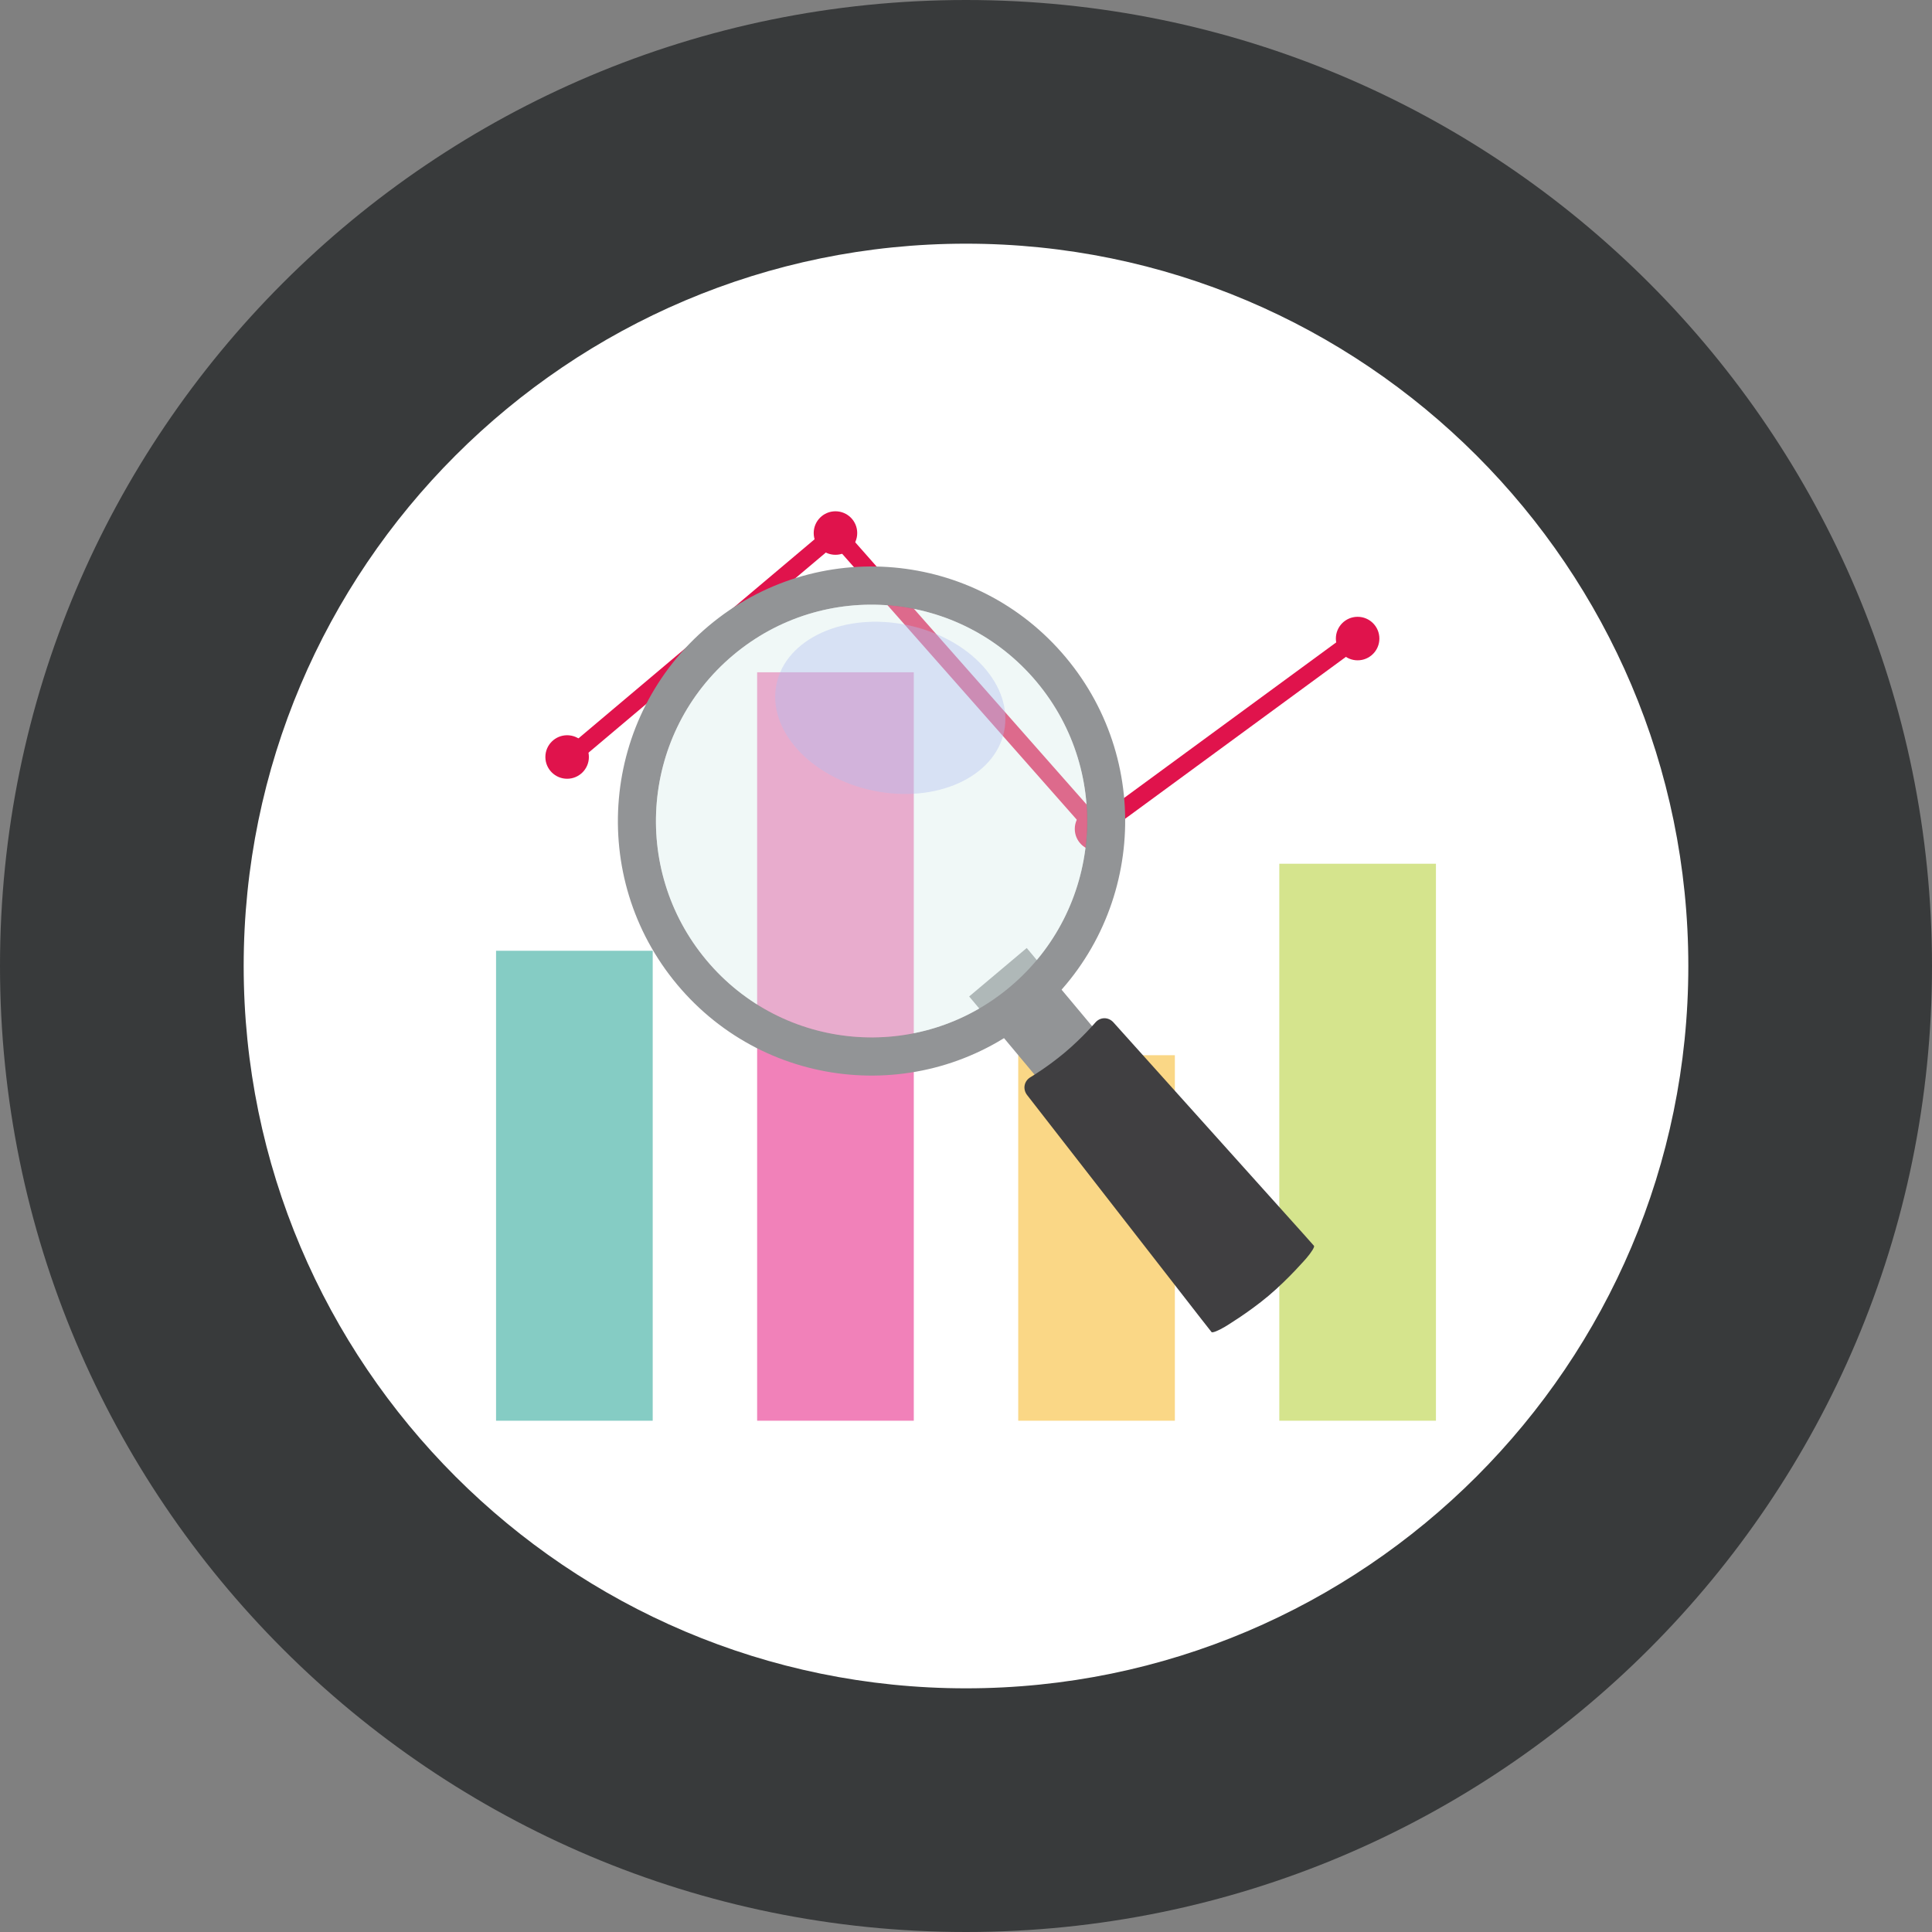
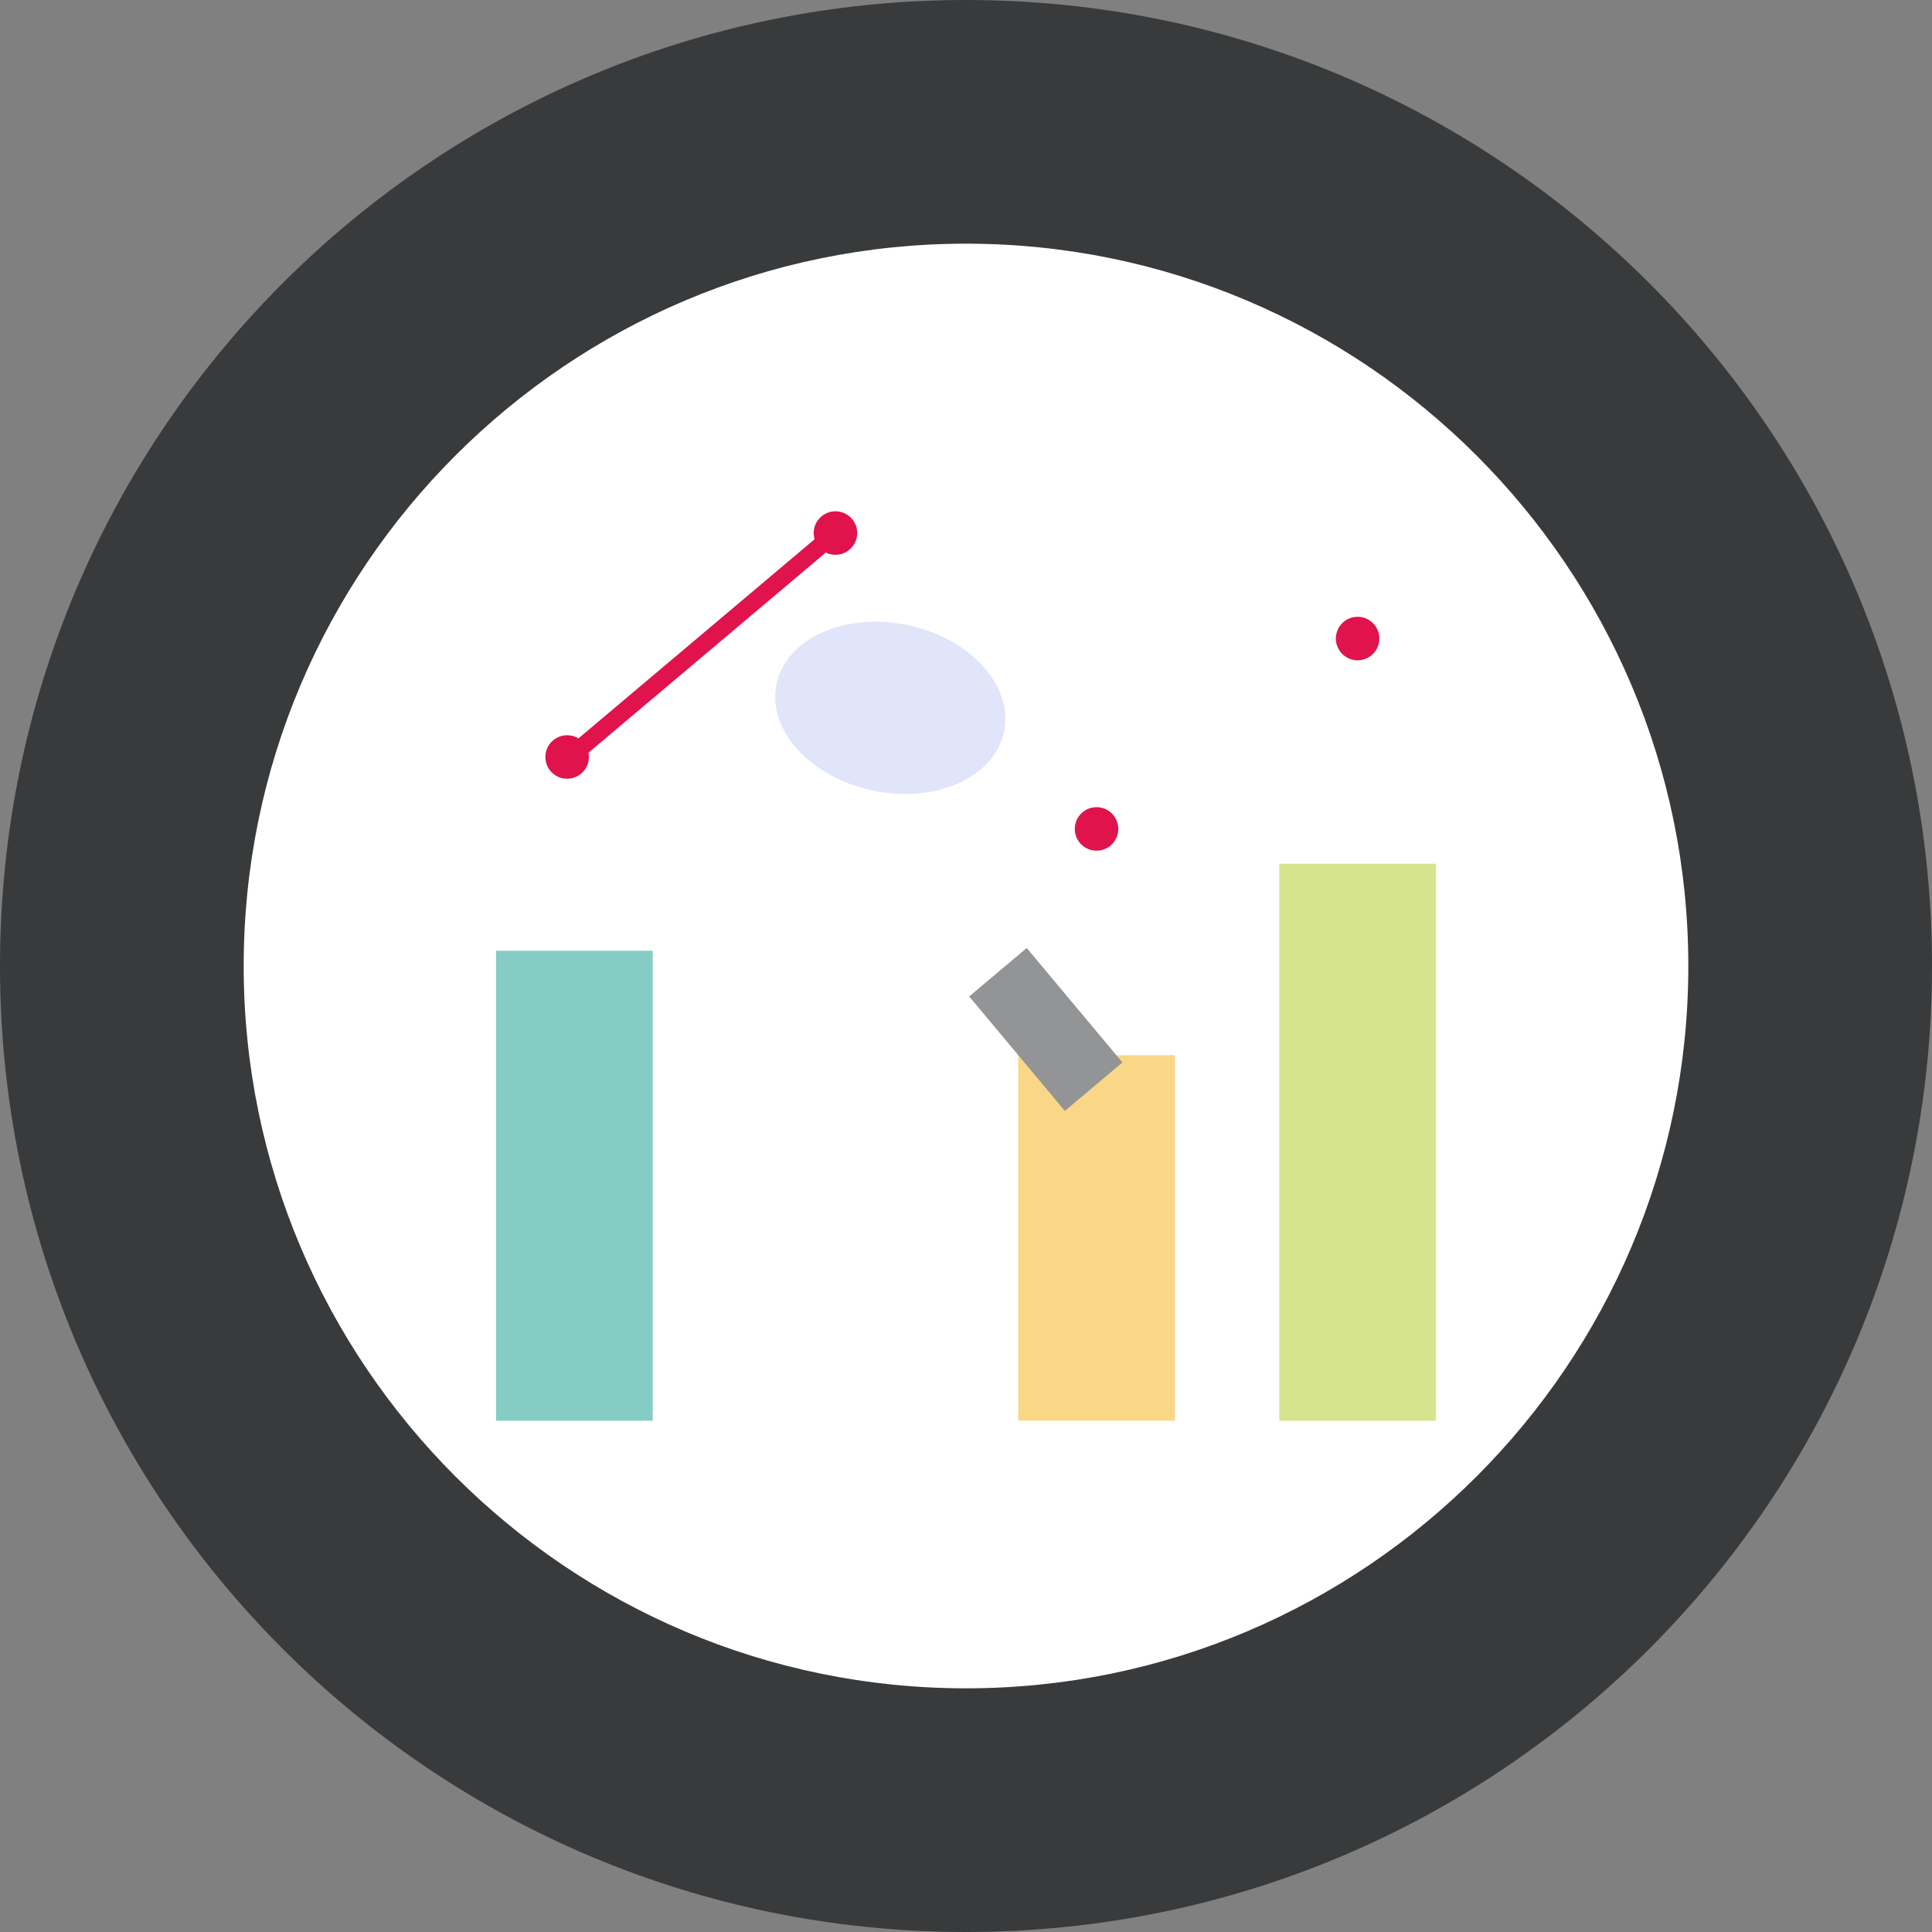
<svg xmlns="http://www.w3.org/2000/svg" width="222" height="222">
  <rect width="100%" height="100%" fill="#808080" stroke="none" />
  <path fill="#FFF" d="M111 208c-53.486 0-97-43.514-97-97s43.514-97 97-97 97 43.514 97 97-43.514 97-97 97z" />
  <path fill="#383A3B" d="M111 28c45.767 0 83 37.233 83 83s-37.233 83-83 83-83-37.233-83-83 37.233-83 83-83m0-28C49.696 0 0 49.696 0 111s49.696 111 111 111 111-49.696 111-111S172.304 0 111 0z" />
  <g>
    <path fill="#85CCC4" d="M57 109.25h18v54H57z" />
-     <path fill="#F181B9" d="M87 77.25h18v86H87z" />
    <path fill="#FAD786" d="M117 121.25h18v42h-18z" />
    <path fill="#D5E48D" d="M147 99.25h18v64h-18z" />
-     <path fill="none" stroke="#E0134C" stroke-width="2" stroke-miterlimit="10" d="M65.167 87.25L96 61.25l30 34 30-22" />
+     <path fill="none" stroke="#E0134C" stroke-width="2" stroke-miterlimit="10" d="M65.167 87.25L96 61.25" />
    <circle fill="#E0134C" cx="65.167" cy="86.984" r="2.5" />
    <circle fill="#E0134C" cx="96" cy="61.25" r="2.5" />
    <circle fill="#E0134C" cx="126" cy="95.25" r="2.5" />
    <circle fill="#E0134C" cx="156" cy="73.375" r="2.5" />
    <g>
      <path fill="#929496" d="M128.974 122.082l-6.613 5.569-10.996-13.151 6.613-5.568z" />
-       <path fill="#929496" d="M122.472 75.542c-10.347-12.376-28.729-13.99-41.061-3.606-12.33 10.384-13.938 28.834-3.592 41.207 10.347 12.376 28.73 13.99 41.061 3.606 12.33-10.384 13.939-28.833 3.592-41.207zm-6.402 37.846c-10.481 8.826-26.107 7.454-34.901-3.064-8.795-10.518-7.427-26.2 3.054-35.026 10.48-8.827 26.106-7.455 34.901 3.064 8.793 10.517 7.427 26.2-3.054 35.026z" />
-       <path opacity=".4" fill="#D9EDEB" d="M119.123 78.361c8.794 10.518 7.428 26.2-3.053 35.026s-26.107 7.454-34.901-3.064c-8.795-10.518-7.427-26.2 3.054-35.026 10.48-8.827 26.106-7.455 34.9 3.064z" />
-       <path fill="#403F41" d="M127.943 117.481c-.583-.649-1.524-.638-2.09.026 0 0-1.476 1.73-3.48 3.419-2.004 1.688-3.958 2.846-3.958 2.846-.75.444-.925 1.372-.39 2.062l20.048 25.778c.536.688 1.05 1.345 1.144 1.455.094.111.783-.163 1.531-.609 0 0 2.699-1.613 5.012-3.561 2.312-1.948 4.363-4.334 4.363-4.334.569-.663.958-1.296.864-1.407-.092-.112-.646-.734-1.229-1.384l-21.815-24.291z" />
      <path opacity=".4" fill="#B3BFF0" d="M115.378 84.054c-1.084 5.255-7.817 8.299-15.04 6.798-7.223-1.5-12.2-6.976-11.116-12.229 1.084-5.255 7.817-8.299 15.04-6.798 7.222 1.499 12.199 6.974 11.116 12.229z" />
    </g>
  </g>
</svg>